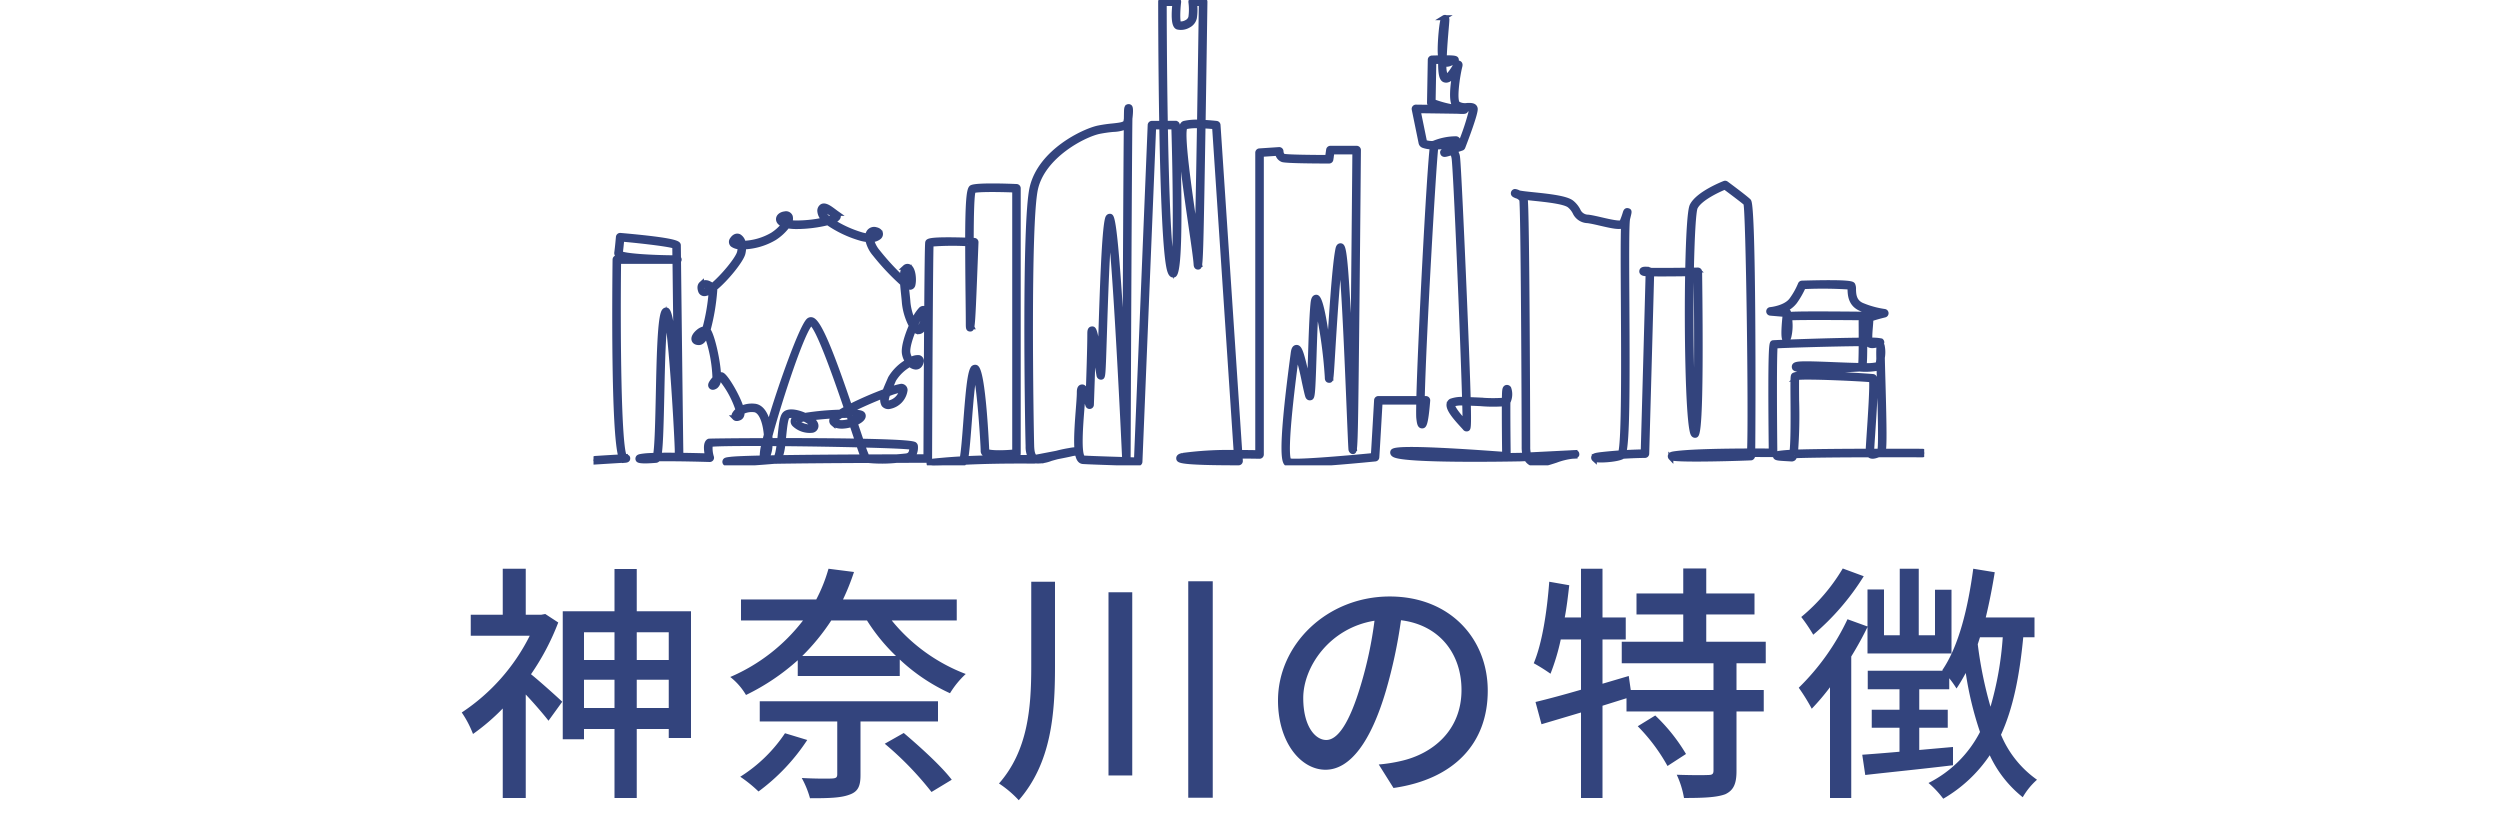
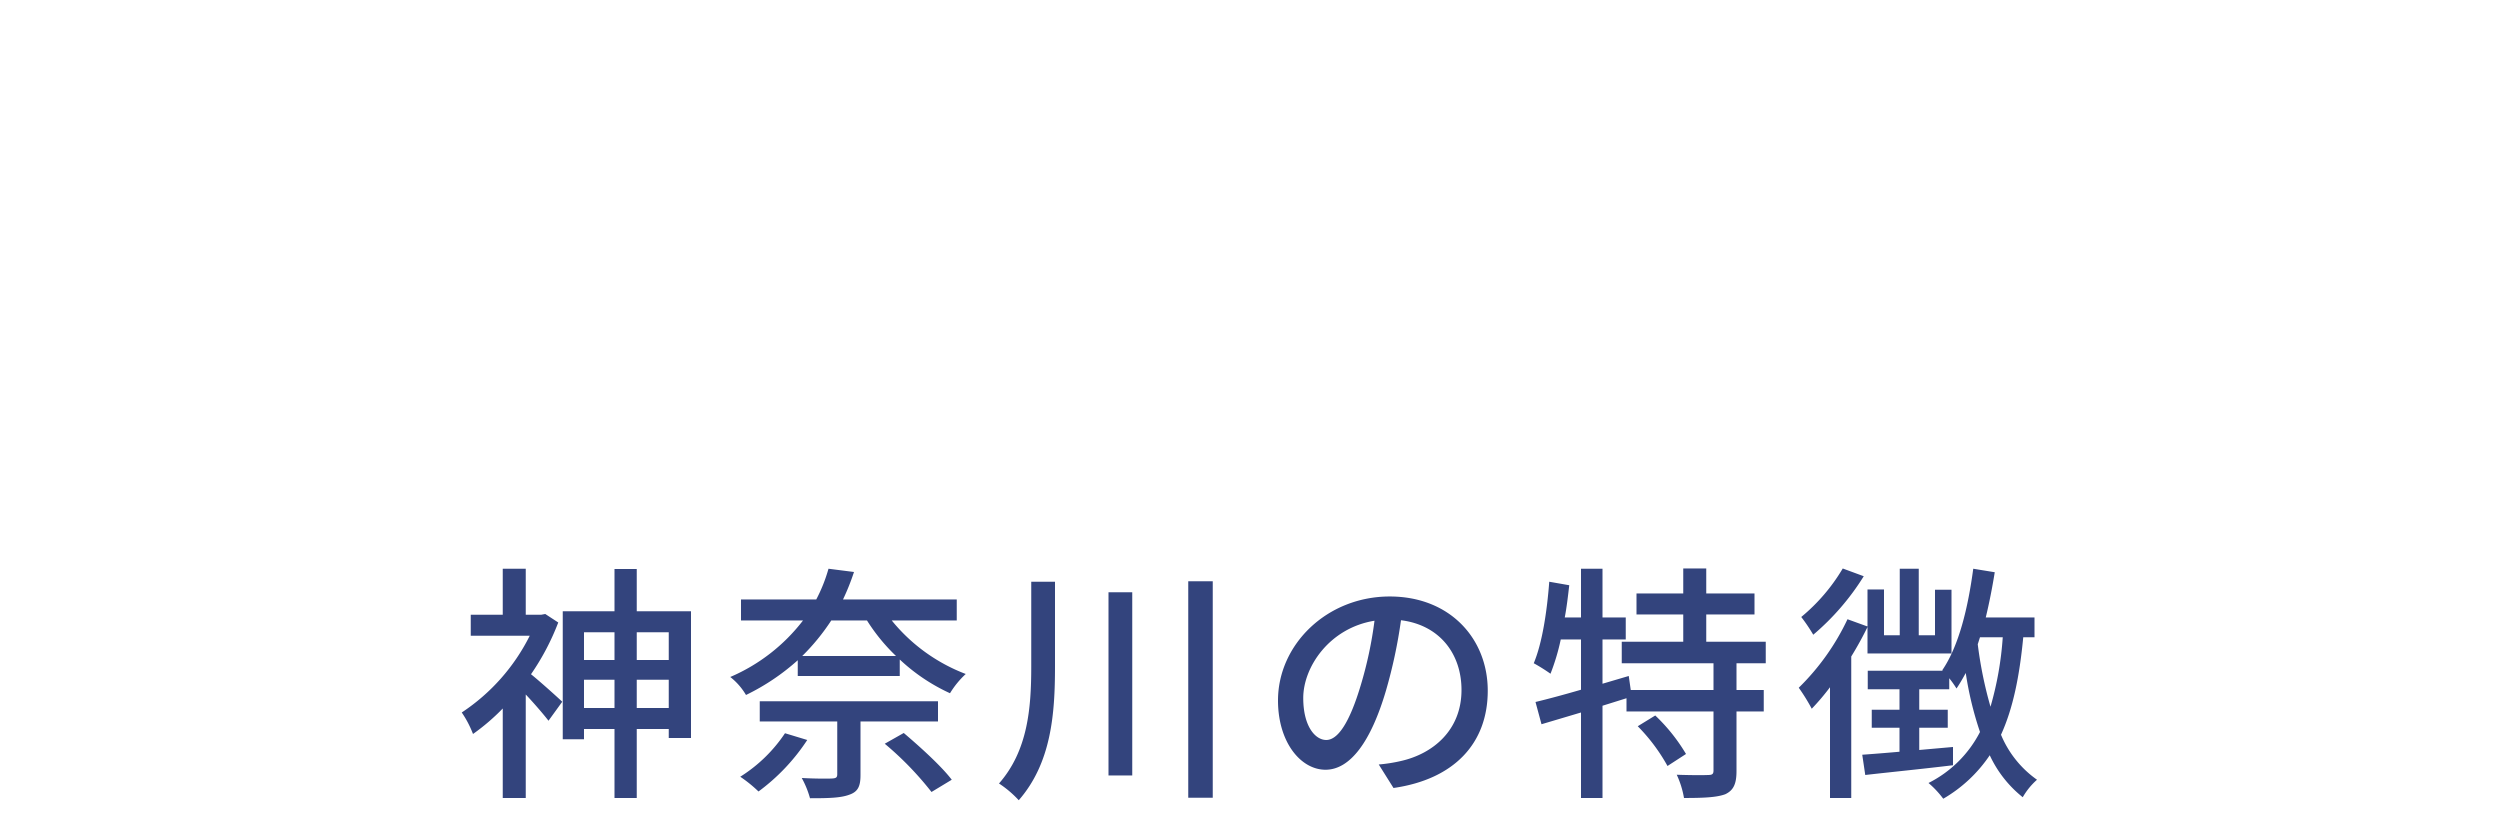
<svg xmlns="http://www.w3.org/2000/svg" width="500" height="167" viewBox="0 0 500 167">
  <defs>
    <clipPath id="clip-path">
      <rect id="長方形_157" data-name="長方形 157" width="266.136" height="93.062" fill="#33447d" stroke="#33447d" stroke-width="1" />
    </clipPath>
  </defs>
  <g id="グループ_2984" data-name="グループ 2984" transform="translate(-494.397 -198.05)">
    <g id="グループ_2963" data-name="グループ 2963" transform="translate(-213.832 -879.118)">
      <path id="パス_13370" data-name="パス 13370" d="M-140.95-32.9l-.8.15h-3.1v-9.2h-4.6v9.2h-6.4v4.2h11.8a39.558,39.558,0,0,1-13.6,15.35,20.511,20.511,0,0,1,2.25,4.3,41.984,41.984,0,0,0,5.95-5.1V3.9h4.6V-16.8c1.65,1.75,3.55,3.95,4.55,5.25l2.75-3.8c-.95-.9-4.5-4.1-6.25-5.5a48.774,48.774,0,0,0,5.45-10.35Zm18.3,18.8v-5.65h6.4v5.65Zm-10.55,0v-5.65h6.1v5.65Zm6.1-15.15v5.55h-6.1v-5.55Zm10.85,0v5.55h-6.4v-5.55Zm-6.4-4.2V-41.9h-4.45v8.45h-10.35v25.6h4.25V-9.9h6.1V3.9h4.45V-9.9h6.4v1.8h4.45V-33.45ZM-93-9.05a29.741,29.741,0,0,1-8.95,8.7A26.858,26.858,0,0,1-98.3,2.6,40.011,40.011,0,0,0-88.55-7.7Zm30.6-2.35v-4.05H-98.05v4.05h15.5V-.85c0,.65-.25.8-1,.85s-3.45.05-6.1-.1A18.647,18.647,0,0,1-88,3.95c3.65,0,6.1-.05,7.85-.7,1.75-.6,2.25-1.7,2.25-3.95V-11.4ZM-73.05-6.95A63.938,63.938,0,0,1-63.7,2.7L-59.65.25c-2.05-2.7-6.3-6.55-9.6-9.35ZM-89.55-24.5a42.926,42.926,0,0,0,5.8-7.1h7.15a37.177,37.177,0,0,0,5.8,7.1Zm30.9-7.1v-4.2H-81.4a46.706,46.706,0,0,0,2.2-5.5l-5.1-.65a31.523,31.523,0,0,1-2.45,6.15H-101.8v4.2h12.4a36.384,36.384,0,0,1-14.55,11.3,12.879,12.879,0,0,1,3.15,3.6,44.54,44.54,0,0,0,10.35-6.95v3.15h20.4v-3.3A37.347,37.347,0,0,0-60-17.05a17.984,17.984,0,0,1,3.15-3.85,35.171,35.171,0,0,1-14.8-10.7Zm14.9-7.75V-22.4c0,8.4-.7,16.85-6.45,23.4a21.226,21.226,0,0,1,3.95,3.35C-39.75-3.1-39-12.85-39-22.4V-39.35Zm15.45,2.1V-.6h4.75V-37.25Zm15.95-2.2V3.85h4.9v-43.3Zm59.9,21.9c0-10.45-7.6-18.85-19.6-18.85C15.4-36.4,5.6-26.8,5.6-15.6c0,8.35,4.55,13.85,9.5,13.85S24.2-7.4,27.2-17.6a99.562,99.562,0,0,0,3-14.05c7.7.95,12.1,6.7,12.1,13.95,0,8.05-5.7,12.75-12.1,14.2a30.9,30.9,0,0,1-4.45.7L28.7,1.9C40.85.15,47.55-7.05,47.55-17.55ZM10.65-16.1c0-6.2,5.25-14,14.25-15.45a79.6,79.6,0,0,1-2.75,12.9c-2.3,7.7-4.65,10.95-6.9,10.95C13.1-7.7,10.65-10.35,10.65-16.1Zm66.9,5.65A36.1,36.1,0,0,1,83.5-2.5l3.7-2.4a35.755,35.755,0,0,0-6.15-7.7Zm25.6-12.6v-4.3H91.25V-32.8h9.65V-37H91.25v-5h-4.6v5H77.3v4.2h9.35v5.45H74.35v4.3H92.7v5.35H76.15l-.4-2.8L70.5-18.95V-27.8h4.65v-4.4H70.5v-9.75H66.2v9.75H62.95c.4-2.1.65-4.3.9-6.45l-4-.7c-.45,5.95-1.4,12.25-3.1,16.3a35.07,35.07,0,0,1,3.35,2.1,43.335,43.335,0,0,0,2.05-6.85H66.2v10.05c-3.45,1-6.6,1.85-9.1,2.45l1.2,4.45c2.35-.7,5.05-1.5,7.9-2.35V3.9h4.3V-14.55l4.8-1.5v2.65H92.7V-1.6c0,.7-.25.9-1.05.9-.8.05-3.5.05-6.3-.05A18.482,18.482,0,0,1,86.8,3.9c3.75,0,6.5-.1,8.25-.75C96.75,2.35,97.3,1,97.3-1.5V-13.4h5.45v-4.3H97.3v-5.35ZM118.55-42a37.09,37.09,0,0,1-8.3,9.7,33.988,33.988,0,0,1,2.4,3.55,49.706,49.706,0,0,0,10.1-11.7Zm4.95,17h16.8V-37.75H137v9.1h-3.25v-13.3h-3.8v13.3H126.8V-37.8h-3.3v7.4l-4-1.45a47.364,47.364,0,0,1-9.75,13.7,38.287,38.287,0,0,1,2.6,4.2,46.8,46.8,0,0,0,3.65-4.3V3.9h4.25V-24.4c1.2-1.95,2.3-3.95,3.25-5.9Zm27.05-3.25a65.469,65.469,0,0,1-2.45,13.9,81.161,81.161,0,0,1-2.55-12.5c.15-.45.3-.95.45-1.4Zm6.35,0V-32.2h-9.75c.7-2.9,1.3-5.95,1.8-9.05l-4.3-.7c-1.05,7.8-2.85,15.4-6.2,20.3l.1.1h-15v3.7h6.35v4.1h-5.55v3.6h5.55v4.8c-2.8.25-5.4.45-7.45.6l.6,4.05c4.8-.55,11.35-1.2,17.55-1.95V-6.3c-2.25.2-4.55.4-6.75.6v-4.45h5.7v-3.6h-5.7v-4.1h6v-2.2A20.656,20.656,0,0,1,141.3-18c.65-.95,1.25-2,1.85-3.1A68.02,68.02,0,0,0,146-9.3,23.353,23.353,0,0,1,135.7.9a19.065,19.065,0,0,1,2.95,3.15,28.317,28.317,0,0,0,9.3-8.7,23.212,23.212,0,0,0,6.6,8.4A13.883,13.883,0,0,1,157.4.25a20.707,20.707,0,0,1-7.2-9c2.4-5.25,3.7-11.65,4.45-19.5Z" transform="translate(958.229 1232.865)" fill="#33447d" />
      <g id="グループ_83" data-name="グループ 83" transform="translate(826.932 1077.168)">
        <g id="グループ_82" data-name="グループ 82" clip-path="url(#clip-path)">
-           <path id="パス_118" data-name="パス 118" d="M68.39,93.043a2.707,2.707,0,0,1-1.2-.135.362.362,0,0,1-.053-.366c.1-.247.113-.268,3-.524,1.137-.1,2.347-.183,3.58-.249.261-1.116.518-4.483.729-7.258.429-5.624.779-9.686,1.385-10.723a.536.536,0,0,1,.619-.32c1.514.409,2.2,16.587,2.2,16.748.236.358,2.81.444,5.591.176V38c-3-.118-7.634-.177-8.274.143-.323.514-.419,4.939-.427,9.918l.613.022a.355.355,0,0,1,.341.368c-.46,12.042-.61,15.734-.818,16.864,0,.025,0,.044.006.058l-.017,0c-.089.439-.19.437-.33.434-.378-.007-.378-.2-.378-1.289,0-1.15-.021-2.923-.045-5.02-.051-4.336-.077-7.878-.075-10.753a55.432,55.432,0,0,0-7.322.08c-.115,2.108-.25,28.75-.3,42.885a.355.355,0,0,1-.355.353c-.092,0-2.561,0-6.225.01a28.108,28.108,0,0,1-5.693.02c-6.035.026-13.24.076-18.8.17-1.941.174-9.394.778-9.778.346a.368.368,0,0,1-.068-.369c.091-.238.253-.273,1.224-.385.921-.106,3.2-.19,6.225-.256a8.958,8.958,0,0,1,.395-2.891c-5.664-.024-10.069.027-10.781.188a5.94,5.94,0,0,0,.236,2.563.355.355,0,0,1-.355.44c-.081,0-6.346-.2-10.352-.134a.485.485,0,0,1-.364.3c-.031,0-3.24.321-3.568-.1a.379.379,0,0,1-.049-.366c.093-.224.273-.283,1.2-.4.521-.065,1.328-.105,2.292-.128.333-1.554.453-7.141.56-12.131.151-7.061.308-14.362,1-16.356.147-.424.365-.614.648-.567.8.135,1.462,5.966,1.95,12.292l-.053-4.381c-.08-6.633-.163-13.689-.208-17.651H5.016c-.173,14.488,0,37.437,1.206,39.077.108-.009.172-.015.2-.019l.008.055c.393.03.4.12.411.267.026.356-.272.38-.65.412a.506.506,0,0,1-.162-.013c-1.059.057-3.756.225-5.648.345a.355.355,0,0,1-.045-.708c2.671-.17,4.241-.27,5.165-.3C3.961,86.851,4.236,57.947,4.312,51.911a.355.355,0,0,1,.355-.35h1.4A2.637,2.637,0,0,1,4.8,51.015a.584.584,0,0,1-.15-.477c.162-1.137.328-3.109.329-3.129a.355.355,0,0,1,.385-.324c11.6,1.023,11.6,1.641,11.6,2.011,0,.043.011.978.029,2.539a.355.355,0,0,1,.006.555c.107,9.187.422,35.8.459,37.91,0,.068,0,.107,0,.117a.392.392,0,0,1-.1.266.371.371,0,0,1-.251.119c-.135,0-.218,0-.275-.363l-.08,0c0-1.991-1.184-23.7-2.207-27.167-.592,2.247-.747,9.472-.885,15.878-.158,7.369-.282,10.676-.562,12.1,3.4-.048,8.185.08,9.693.124-.236-1.1-.405-2.586.291-2.934.077-.039,4.886-.1,11.189-.119q.134-.544.295-1.146c-.037-.452-.1-.92-.183-1.4-.4-2.2-1.211-3.526-2.226-3.633a4.183,4.183,0,0,0-2.455.443c.064.763-.244,1.066-.514,1.186-.428.19-.745.183-.942-.022a.586.586,0,0,1-.048-.709,2.345,2.345,0,0,1,.736-.8,19.511,19.511,0,0,0-3.5-6.419,1.353,1.353,0,0,0-.455.342,1.612,1.612,0,0,1-.558,1.287c-.173.108-.578.362-.856.1s-.061-.627.006-.751a5.289,5.289,0,0,1,.719-.929,28.5,28.5,0,0,0-1.686-8.82c-.413,1-.916,1.665-1.521,1.665-.648,0-.883-.277-.966-.51-.193-.54.321-1.21.866-1.657a2.533,2.533,0,0,1,1.276-.6,39.712,39.712,0,0,0,1.287-7.579,2.838,2.838,0,0,1-1.306.562.8.8,0,0,1-.829-.576c-.257-.77-.049-1.17.171-1.37a1.446,1.446,0,0,1,1.562-.049,2.5,2.5,0,0,1,.633.4c2.073-1.69,5.089-5.325,5.419-6.643a4.025,4.025,0,0,0,.119-1.135,2.456,2.456,0,0,1-1.515-.452A.758.758,0,0,1,27.75,47.9c.557-.836,1.123-.7,1.341-.606a1.823,1.823,0,0,1,.856,1.371,12.407,12.407,0,0,0,5.861-1.693,9.542,9.542,0,0,0,2.258-2.027C37.4,44.7,37.023,44.337,37,43.875c-.031-.56.5-1.012,1.288-1.1a.9.9,0,0,1,1.061.535,1.592,1.592,0,0,1-.161,1.192,9.954,9.954,0,0,0,1.46.094,25.427,25.427,0,0,0,5.561-.631,2.512,2.512,0,0,1-.941-1.668,1.037,1.037,0,0,1,.463-1.025c.621-.311,1.506.35,2.442,1.05.163.122.323.242.475.35a.626.626,0,0,1,.291.726c-.1.321-.558.611-1.228.864a22.893,22.893,0,0,0,5.806,2.67,7.149,7.149,0,0,0,1.317.273,1.71,1.71,0,0,1,.233-.751,1.244,1.244,0,0,1,1.41-.523c.648.144.836.485.891.676a.791.791,0,0,1-.244.788,2.4,2.4,0,0,1-1.538.536,6.032,6.032,0,0,0,1.256,2.436,49.322,49.322,0,0,0,4.933,5.358c-.02-1.145.113-1.924.538-2.264a.714.714,0,0,1,.87-.073c.755.484.957,2.517.69,3.587a.6.6,0,0,1-.459.468,1.31,1.31,0,0,1-.842-.241c.045.55.1,1.089.149,1.542.066.63.13,1.236.167,1.766a11.673,11.673,0,0,0,1.059,3.824,8.762,8.762,0,0,1,1.51-2.412.682.682,0,0,1,.983-.054.889.889,0,0,1,.2.329c.056-7.614.123-13.493.2-13.711.089-.266.234-.7,7.988-.454.02-7.63.261-10.253.812-10.529,1.025-.512,7.645-.259,8.961-.2a.355.355,0,0,1,.34.354V90.713a.355.355,0,0,1-.317.353c-.909.1-5.493.53-6.449-.331a.684.684,0,0,1-.243-.519c0-1.494-.788-13.664-1.6-15.822-.525,1.478-.89,6.267-1.188,10.171-.311,4.081-.5,6.139-.712,7.167,5.416-.263,11.1-.238,12.987-.221a4.609,4.609,0,0,1-.5-2.3c-.128-4.361-.806-44.719.8-51.664C89.4,30.271,98.154,26.186,100.984,25.6a28.062,28.062,0,0,1,2.878-.415c1.641-.174,2.5-.292,2.621-.883.034-.17.063-.353.088-.541.014-1.056.026-1.684.038-1.791.037-.333.059-.534.28-.624a.362.362,0,0,1,.363.056c.246.2.131,1.491.027,2.324-.107,8.475-.275,46.694-.356,67.835a.355.355,0,0,1-.709.015c-.763-16.577-2.092-40.826-2.925-46.535-.539,3.967-.882,14.7-1.119,22.1-.264,8.265-.264,8.265-.674,8.3a.42.42,0,0,1-.395-.342c-.044-.241-.124-.727-.227-1.352-.193-1.169-.586-3.541-.923-5.285-.073,4.341-.374,12.4-.377,12.492a.355.355,0,0,1-.691.1A21.215,21.215,0,0,0,97.867,78.5q0,.034,0,.071c0,.713-.094,1.925-.2,3.327-.252,3.244-.673,8.673.149,9.628.062.072.1.075.118.076,1.605.114,8.96.333,10.658.382l2.742-66.97a.355.355,0,0,1,.354-.34h1.958c-.208-12.053-.213-23.359-.213-24.316A.355.355,0,0,1,113.785,0h2.887a.355.355,0,0,1,.352.4c-.247,2.1-.223,4.1.053,4.362a2.379,2.379,0,0,0,1.6-.324,1.562,1.562,0,0,0,.8-1,11.131,11.131,0,0,0,0-3.029.355.355,0,0,1,.351-.4h2.1a.355.355,0,0,1,.355.36s-.163,11.718-.365,24.105c1.392.06,2.581.2,2.676.209A.355.355,0,0,1,124.9,25l4.35,65.5c1.648,0,2.982.024,3.6.036v-60a.355.355,0,0,1,.331-.354l3.937-.263a.356.356,0,0,1,.378.352c0,.008.013.8.545.978s5.522.24,8.766.244l.219-1.533a.355.355,0,0,1,.351-.3h5.249a.355.355,0,0,1,.355.358S152.858,45,152.7,59.989c-.232,22.009-.306,28.039-.515,29.7q.005.077.01.136l-.031.01c-.075.48-.168.483-.29.488-.189.007-.371-.25-.386-.439-.065-.779-.19-3.835-.364-8.065-.364-8.865-1.076-26.2-1.71-30.917-.639,4.221-1.271,14.581-1.622,20.34-.156,2.553-.229,3.758-.32,4.325,0,.038,0,.066,0,.083l-.018,0c-.078.421-.171.418-.34.413-.356-.011-.356-.348-.356-.645a93.615,93.615,0,0,0-2.137-14.792c-.014.108-.029.236-.043.388-.227,2.5-.357,6.587-.472,10.191-.264,8.283-.335,8.294-.8,8.361-.1.015-.347.009-.47-.362-.146-.438-.373-1.482-.66-2.8a52.649,52.649,0,0,0-1.5-5.91c-.013.07-.026.152-.039.248l-.047.355c-2.416,18.073-1.839,20.748-1.479,21.059,1.061.349,10.548-.424,16.854-1.049.123-1.832.645-10.963.651-11.062a.355.355,0,0,1,.354-.334h8.093c.3-11.8,2.066-45.437,2.695-50.333a5.209,5.209,0,0,1-1.79-.289.713.713,0,0,1-.45-.491c-.153-.767-1.379-6.747-1.379-6.747a.355.355,0,0,1,.352-.426c1.893.024,3.427.044,4.669.062-.991-.3-1.679-.582-1.741-.607a.355.355,0,0,1-.22-.335l.154-8.59a.355.355,0,0,1,.345-.348c.667-.018,1.243-.031,1.738-.039l0-.059a8.83,8.83,0,0,1-.09-.908c-.092-1.66.288-6.772.756-7.066a.366.366,0,0,1,.366-.01.472.472,0,0,1,.2.461c0,.233-.056.887-.133,1.776-.1,1.166-.312,3.581-.388,5.7q.009.054.019.1c2.349-.013,2.367.134,2.4.426.044.357-.345.443-.491.475a6.692,6.692,0,0,0-.687.2,1.715,1.715,0,0,1-1.272.116,5,5,0,0,0,.336,2.539c.33.122.962-.569,1.86-2.06.322-.535.455-.756.77-.625s.226.462.181.641c-.482,1.928-1.206,6.793-.42,7.467a2.86,2.86,0,0,0,1.9.353c.719-.021,1.461-.043,1.593.614.161.805-1.851,6.107-2.471,7.713a.355.355,0,0,1-.219.209c-.484.161-.986.332-1.448.493a2.2,2.2,0,0,1,.612,1.418c.164,1.068.83,15.178,1.353,27.637.444,10.576.676,16.924.776,20.743.732.019,1.57.055,2.51.1a29.293,29.293,0,0,0,4.722.016c.01-.9.029-1.573.06-1.851.028-.251.07-.63.387-.7a.455.455,0,0,1,.43.192,3.533,3.533,0,0,1-.172,2.745c-.028,3.431.047,9.626.06,10.683.964-.013,1.828-.027,2.555-.042l.824-.041a6.161,6.161,0,0,1-.185-1.613c0-7.43-.173-48.138-.48-49.491a1.966,1.966,0,0,0-.827-.674,2.032,2.032,0,0,1-.3-.1c-.357-.153-.592-.254-.55-.545a.361.361,0,0,1,.313-.3,2.143,2.143,0,0,1,.778.274c.567.129,1.734.25,2.959.377,2.885.3,6.475.671,7.609,1.579a5.028,5.028,0,0,1,1.274,1.566,2.187,2.187,0,0,0,2.023,1.335c.814.108,1.8.339,2.76.562,1.318.307,3.772.88,3.984.457a15.682,15.682,0,0,0,.661-1.809c.1-.323.192-.6.526-.508.217.061.294.083.225.481h0l-.005.015c-.04.222-.124.557-.252,1.072-.247.988-.2,8.69-.152,16.844.108,18.059.042,27.275-.611,29.987,1.854-.114,3.259-.145,3.877-.153.1-3.508.906-32.689.977-35.62a6.666,6.666,0,0,1-.69-.047c-.184-.031-.614-.1-.572-.485s.512-.4.916-.381a1.556,1.556,0,0,1,.807.218c1.7.035,5.012.006,7.462-.027.131-6.687.425-11.982.881-12.894,1.2-2.409,6.257-4.387,6.471-4.47a.355.355,0,0,1,.339.046c.156.115,3.831,2.834,4.5,3.506,1,1,.9,42.748.808,49.97,1.737,0,3.092.008,3.708.014-.232-21.371.081-21.526.334-21.653.1-.05,11.427-.482,17.653-.522,0-.947,0-2.063-.011-3.379l0-.426c0-.129,0-.346.615-.674-10.4-.1-13.874-.043-14.95.023a9.59,9.59,0,0,1-.112,3.721c-.1.338-.19.6-.444.66a.415.415,0,0,1-.372-.117c-.428-.468.035-4.619.046-4.653a.234.234,0,0,1,.078-.127c-.012-.065-.023-.123-.033-.175l-2.989-.256a.355.355,0,0,1,0-.707c.031,0,3.1-.288,4.291-1.986a14.842,14.842,0,0,0,1.721-3.075.355.355,0,0,1,.324-.235c9.775-.285,10.036.149,10.161.357a1.86,1.86,0,0,1,.135.863c.03,1.025.076,2.575,1.827,3.262a18.471,18.471,0,0,0,4.365,1.184.355.355,0,0,1,.047.7c-.951.227-1.987.519-2.774.785.01.385-.03.91-.09,1.618-.054.641-.115,1.369-.115,1.99a3.075,3.075,0,0,0,.055.648,9.255,9.255,0,0,1,2.206.144.373.373,0,0,1,.133.365.511.511,0,0,1-.345.3l-.249.059c-.909.217-1.565.373-2.03.007a.96.96,0,0,1-.183-.191h-.594c-.007,2.533-.051,3.769-.131,4.384a9.465,9.465,0,0,0,2.752-.191,4.634,4.634,0,0,0,.189-1.165c-.014-.778-.018-1.36-.005-1.685.03-.787.036-.928.287-1.018a.358.358,0,0,1,.387.1,6.357,6.357,0,0,1,.037,2.4c.02,1.2.07,2.936.124,4.835.278,9.708.266,12.835.064,13.866,4.192,0,7.464.009,7.816.01a.355.355,0,1,1,0,.709c-.095,0-3.96-.015-8.783-.008-.584.216-1.243.456-1.7.139a.77.77,0,0,1-.149-.135c-5.437.014-11.59.058-14.884.179a1.145,1.145,0,0,1-.257.533.619.619,0,0,1-.362.127c-.2-.018-.516-.036-.87-.056-2.015-.114-2.378-.135-2.386-.576-.008-.406.338-.478,1.954-.632.326-.031.786-.059,1.354-.084.274-1.981.235-7.35.213-10.456-.028-3.958-.014-4.641.1-4.872.474-.945,15.8.148,15.942.194.47.156.631.655-.111,11.574-.114,1.671-.2,2.991-.2,3.347,0,0,0,.006,0,.009l1.235,0c.143-.052.281-.1.408-.134.271-1.183.047-8.985-.088-13.713-.029-1.022-.056-1.972-.079-2.816a13.116,13.116,0,0,1-3.909.222c-2.557.152-12.281.606-12.948-.166a.491.491,0,0,1-.06-.465c.239-.478,1.352-.512,7.934-.246,1.672.068,3.643.147,5.295.173h0c.046-.367.106-1.418.118-4.372-5.565.045-15.631.336-17.207.464-.2,1.716-.152,13.51-.065,21.371a.355.355,0,0,1-.359.358c-.048,0-1.708-.019-4.075-.017,0,.21-.009.329-.014.347a.483.483,0,0,1-.259.313c-.12.04-15.478.574-16.093-.046a.392.392,0,0,1-.09-.385c.087-.252.322-.317,1.146-.423,3.216-.415,10.052-.505,14.686-.515.328-6.819-.237-48.161-.733-49.555-.507-.484-3.48-2.7-4.205-3.233-.9.372-4.949,2.125-5.913,4.054-.37.74-.644,5.934-.779,12.567l1.283-.02a.355.355,0,0,1,.361.35c.423,32.566-.474,32.661-.857,32.7-.452.048-.569-.537-.672-1.052-.786-3.93-1.07-19.522-.864-31.26-2.107.028-5.329.061-7.2.029-.076,3.157-.947,34.569-.986,35.964a.355.355,0,0,1-.354.345c-.026,0-1.84,0-4.5.175a.388.388,0,0,1-.132.118c-1.151.575-5.056.811-5.493.441a.4.4,0,0,1-.119-.4c.075-.243.182-.359,1.944-.548,1.227-.131,2.388-.228,3.432-.3.719-2.112.619-18.831.552-30.025-.045-7.542-.069-12.887.035-15.452-.693.432-2.227.109-4.476-.415-.941-.219-1.913-.446-2.693-.55a2.861,2.861,0,0,1-2.543-1.683,4.3,4.3,0,0,0-1.1-1.367c-.971-.777-4.594-1.153-7.239-1.427-.687-.071-1.268-.132-1.751-.191a1.131,1.131,0,0,1,.118.217c.4,1,.521,49.242.521,49.727a5.078,5.078,0,0,0,.208,1.577c2.94-.148,6.808-.342,8.445-.426q.118-.011.233-.016c.147-.007.272-.013.378-.015l.172-.01v.01c.286.011.372.084.383.326.006.115.01.193-.35.264l0,.108-.552.026a13.937,13.937,0,0,0-3.285.809c-1.962.642-3.991,1.306-5.241.4a2.211,2.211,0,0,1-.643-.742l-1.074.054c-2.359.048-23.025.426-25.34-.809-.369-.2-.361-.444-.324-.574.092-.315.335-1.15,22.372.492-.019-1.5-.08-6.826-.059-10.128a28.354,28.354,0,0,1-4.748-.023c-.767-.035-1.638-.076-2.46-.1.118,5-.024,5.059-.2,5.133a.371.371,0,0,1-.431-.119c-.082-.11-.274-.316-.521-.586-1.443-1.573-2.841-3.193-2.7-4.2a.858.858,0,0,1,.406-.631,6.161,6.161,0,0,1,2.705-.316c-.382-13.211-1.762-46.052-2.1-48.259-.106-.688-.271-.923-.392-1-.162-.1-.448-.019-.779.079a4.873,4.873,0,0,1-.567.142c-.374.062-.5-.107-.536-.26-.094-.377-.1-.421,3.428-1.6a47.7,47.7,0,0,0,2.377-7.168,3.036,3.036,0,0,0-.876-.039c-.1,0-.213.006-.323.008a.279.279,0,0,1,.015.118c0,.255-.133.328-.393.349h-.007c-.1.008-.225.008-.367.008-.262,0-.53-.012-.8-.033-1.794-.031-5.279-.079-7.969-.114.284,1.387,1.164,5.677,1.292,6.319a4.319,4.319,0,0,0,1.768.223,11.631,11.631,0,0,1,4.535-.927.436.436,0,0,1,.374.361c.045.316-.274.494-.41.569a10.672,10.672,0,0,1-4.024.7c-.455,3.7-2.448,38.291-2.717,50.329h.74a.355.355,0,0,1,.353.383c-.406,5.071-.782,5.077-1.114,5.082-.426.007-.544-.449-.665-1.542-.045-.4-.044-1.535-.007-3.213h-7.742c-.106,1.852-.6,10.472-.655,11.044a.355.355,0,0,1-.318.32c-1.363.136-11.678,1.153-15.862,1.153a6.608,6.608,0,0,1-1.609-.12c-.587-.2-1.809-.6,1.026-21.813l.047-.355c.074-.555.192-1.149.656-1.168.66-.027,1.062,1.176,2.279,6.772.1.449.191.876.276,1.258.1-1.555.177-4.041.25-6.326.115-3.614.245-7.71.475-10.232.076-.838.182-1.529.7-1.506.985.045,1.983,6.978,2.512,11.717.406-6.667,1.085-17.786,1.782-21.273.054-.269.154-.77.566-.737.664.052,1.1,1.531,2.317,30.672.189-12.955.4-35.445.519-49.457h-4.584l-.219,1.533a.355.355,0,0,1-.351.3c-1.412,0-8.5-.014-9.3-.281a1.57,1.57,0,0,1-.988-1.273l-3.268.218V90.9a.355.355,0,0,1-.363.354c-.043,0-1.682-.037-3.9-.041l.065.974a.355.355,0,0,1-.354.378c-11.874,0-11.926-.5-11.965-.866-.045-.427.483-.54.868-.622a69.286,69.286,0,0,1,10.628-.577l-4.327-65.158c-.441-.045-1.328-.127-2.312-.171q-.013.769-.025,1.539c-.322,19.368-.426,24.685-.646,26.149,0,.051.007.088.011.11l-.029.005c-.079.439-.174.441-.3.444-.358.009-.38-.358-.393-.555-.078-1.245-.518-4.251-1.027-7.732-2.023-13.83-2.7-20.065-1.342-20.452a11.649,11.649,0,0,1,3.054-.242c.138-8.425.267-17.144.359-23.733h-1.341a10.694,10.694,0,0,1-.051,2.864,2.22,2.22,0,0,1-1.14,1.475,2.969,2.969,0,0,1-2.207.367c-.824-.274-.768-2.625-.547-4.705H114.14c0,2.059.025,12.693.219,23.962h2.051a.355.355,0,0,1,.354.344c.606,19.688.364,29.777-.72,29.988-.456.089-.665-.479-.755-.722-.939-2.548-1.4-16.042-1.634-28.9h-1.63l-2.742,66.98a.355.355,0,0,1-.364.34c-.375-.011-9.215-.264-11.039-.394a.87.87,0,0,1-.6-.321c-.938-1.09-.7-5.24-.319-10.146.108-1.388.2-2.587.2-3.273,0-.525.037-1.092.481-1.164.207-.034.556-.09,1.291,1.7.112-3.165.327-9.613.327-12.217,0-.569,0-1.06.416-1.094s.575-.047,1.625,6.181c.051-1.379.106-3.1.162-4.862.285-8.916.675-21.127,1.355-23.421.121-.409.363-.443.5-.426.342.042,1.191.148,2.956,34.746.069-16.522.191-43.311.285-52.688a6.961,6.961,0,0,1-2.616.566,27.477,27.477,0,0,0-2.808.4C98.01,26.94,89.922,31.146,88.41,37.7c-1.56,6.758-.9,47.327-.779,51.484.036,1.21.225,1.9.6,2.173a.756.756,0,0,0,.178.1c1.293-.248,2.834-.543,4.2-.806.671-.175,1.415-.349,2.225-.491.63-.11,1.022-.179,1.269-.2h0c.406-.038.421.047.462.271.025.138.041.227-.337.358l0,.059c-.046,0-.192.027-.456.071-.553.14-1.479.33-3.017.627-.467.122-.9.244-1.291.355a6.9,6.9,0,0,1-3.115.483l-.214.04c-.056,0-1.136-.013-2.821-.013-2.72,0-7.013.038-11.109.245a.467.467,0,0,1-.325.266C73.834,92.728,70.31,93.043,68.39,93.043Zm119.039-1.371a1.358,1.358,0,0,0,.228.21c.929.674,2.706.12,4.451-.45C190.9,91.5,189.366,91.575,187.429,91.672Zm-68.413-.058c2.046.155,5.952.24,9.612.245l-.043-.643A88.982,88.982,0,0,0,119.017,91.615ZM35.3,88.713a5.658,5.658,0,0,1-.645,2.866l1.675-.03.081-.018c.341-.085.58-1.473.743-2.8Zm2.569.019a10.123,10.123,0,0,1-.592,2.8c5.071-.078,11.249-.122,16.649-.147-.174-.4-.437-1.129-.874-2.407C48.4,88.865,42.886,88.775,37.873,88.731ZM53.812,89a21.959,21.959,0,0,0,.867,2.319.425.425,0,0,0,.132.065c2.12-.009,4.1-.015,5.818-.019.656-.05,1.292-.108,1.864-.171,1-.112,1.157-.838,1.174-1.74C62.8,89.288,58.887,89.128,53.812,89Zm-.259-.76c5.71.11,10.085.307,10.626.642a.461.461,0,0,1,.2.342,3.024,3.024,0,0,1-.6,2.134l2.706,0c.027-6.794.076-18.042.14-27.311a4.925,4.925,0,0,1-.833,1.852.945.945,0,0,1-1.065.4,1.554,1.554,0,0,1-.668-.47c-.739,1.779-1.345,3.78-1.181,4.766a3.263,3.263,0,0,0,.561,1.351,2.624,2.624,0,0,1,1.659-.419.67.67,0,0,1,.431.853c-.132.658-.533,1.045-1.075,1.036a1.814,1.814,0,0,1-1.17-.564,8.811,8.811,0,0,0-3.247,3.077c-.108.258-.232.542-.362.839-.152.347-.334.761-.507,1.187a12.374,12.374,0,0,1,2.365-.693.755.755,0,0,1,.781.749,3.834,3.834,0,0,1-3.049,3.272,1.171,1.171,0,0,1-1.193-.353,2.065,2.065,0,0,1-.072-1.8c-2.056.8-4.585,1.9-6.538,2.9l.126.372q.187,0,.346.01c1.491.062,1.851.246,1.97.542.1.257.077.668-.628,1.163a5.376,5.376,0,0,1-.94.508l.244.727C52.923,86.367,53.255,87.36,53.553,88.238ZM161.56,90.592a126.189,126.189,0,0,0,14.123.549C169.978,90.784,164.03,90.5,161.56,90.592Zm69.61.307c-3.072.007-7.095.049-10.377.2,4.024,0,9.219-.105,10.377-.2Zm9.464-15.374c-.043.492-.028,2.506-.014,4.459a96.965,96.965,0,0,1-.218,10.434c3.316-.116,9.236-.16,14.528-.174,0,0,0-.007,0-.011,0-.38.086-1.644.2-3.4.218-3.212.663-9.755.461-10.874C254.067,75.77,242.147,75.191,240.634,75.526ZM38.14,88.116c4.842,0,10.123.028,14.66.108-.247-.73-.54-1.6-.889-2.646l-.235-.7c-1.313.43-2.923.585-3.8-.2a.67.67,0,0,1-.179-.775,2.093,2.093,0,0,1,.617-.743c-1.714.1-3.561.264-5.021.466.642.42,1.272,1.008,1.191,1.66a.9.9,0,0,1-.7.764,4.44,4.44,0,0,1-3.607-1.177A.833.833,0,0,1,40,83.923c.105-.21.483-.4,1.045-.564-1.065-.331-2.005-.366-2.283-.042-.377.44-.563,2.292-.728,3.926q-.046.454-.09.872Zm-2.859-.925c.019.308.03.619.032.928l1.916,0c.038-.342.07-.665.1-.944.232-2.307.408-3.749.895-4.317.724-.844,2.593-.431,3.973.18l.09.041a54.88,54.88,0,0,1,7.038-.647c.38-.242.811-.492,1.278-.746-2.366-6.965-5.9-16.913-7.124-17.037C41.874,65.766,37.242,79.924,35.281,87.191Zm5.332-2.921c.006,0,.041.071.106.149a3.891,3.891,0,0,0,2.863.951c.181-.053.19-.128.2-.172.037-.3-.552-.881-1.612-1.395a4.054,4.054,0,0,0-1.552.467ZM219.576,54.733c-.2,11.025-.03,25.621.718,30.527.4-4.467.37-19.815.234-30.541ZM31.657,81.212a5.453,5.453,0,0,1,.57.03c1.335.14,2.33,1.563,2.812,4.013,2.268-7.9,6.749-20.289,8.058-21.2a.68.68,0,0,1,.616-.081c1.566.521,4.39,8.146,7.523,17.371a70.328,70.328,0,0,1,7.05-3.071c.2-.541.457-1.142.744-1.8.128-.293.251-.572.357-.827A9.444,9.444,0,0,1,62.821,72.3a4.042,4.042,0,0,1-.638-1.585c-.205-1.23.526-3.587,1.392-5.567a12.431,12.431,0,0,1-1.4-4.581c-.037-.523-.1-1.121-.165-1.743-.082-.786-.153-1.5-.2-2.136a48.135,48.135,0,0,1-5.531-5.874,6.367,6.367,0,0,1-1.426-2.891,7.623,7.623,0,0,1-1.549-.307,22.409,22.409,0,0,1-6.439-3.082,26.515,26.515,0,0,1-6.227.776,9.752,9.752,0,0,1-1.842-.154,10,10,0,0,1-2.6,2.416,13.012,13.012,0,0,1-6.176,1.809,4.851,4.851,0,0,1-.143,1.3c-.347,1.388-3.384,5.181-5.695,7.027a.95.95,0,0,1,.068.349,42.588,42.588,0,0,1-1.347,7.959c.86,1.039,2.046,6.435,2.1,9.076a.89.89,0,0,1,.639-.136c.762.191,3.273,4.439,3.911,6.722A4.879,4.879,0,0,1,31.657,81.212Zm142.271-.6a5.668,5.668,0,0,0-2.038.208.152.152,0,0,0-.08.125c-.1.761,1.776,2.816,2.507,3.612,0-.8-.029-2.16-.078-3.944ZM49.534,83.1c-.718.451-1.164.829-1.185,1.075.637.541,1.994.385,3.049.048l.055-.018-.381-1.134C50.6,83.075,50.084,83.085,49.534,83.1Zm2.29-.015.291.867a3.077,3.077,0,0,0,1.084-.7A5.488,5.488,0,0,0,51.824,83.089Zm113.908-2.672c-.026,1.451-.021,2.5.022,3.02.126-.815.254-1.946.347-3.02Zm-114.9,1.945-.068.036h.08Zm8.018-3.553c-.261.757-.407,1.431-.209,1.688.093.122.336.113.522.084a3.328,3.328,0,0,0,2.346-2.013c.149-.388.1-.569.082-.593A13.18,13.18,0,0,0,58.849,78.809Zm5.106-6.326a.946.946,0,0,0,.515.223c.068,0,.274,0,.368-.466C64.707,72.177,64.381,72.275,63.956,72.483Zm190.459-4.457h.187a4.226,4.226,0,0,1-.043-.644c0-.651.062-1.394.117-2.05.034-.412.076-.911.087-1.3a2.167,2.167,0,0,0-.517.27l0,.339c.009,1.308.014,2.426.014,3.381ZM20.784,67.769a.853.853,0,0,0,.3.04c.315,0,.625-.5.914-1.266a2.256,2.256,0,0,0-.407.236,1.81,1.81,0,0,0-.806.99Zm43.6-2.671a1.276,1.276,0,0,0,.559.521c.046.014.141.043.3-.16a3.963,3.963,0,0,0,.736-3.042c-.013.011-.035.027-.063.051A9.726,9.726,0,0,0,64.379,65.1Zm180.312-2.316c2.265,0,5.344.019,9.539.059l.683.006a.639.639,0,0,1,.353.157.533.533,0,0,1,.051.065c.335-.114.733-.237,1.206-.369a22.178,22.178,0,0,1-2.948-.933c-2.187-.859-2.245-2.838-2.277-3.9,0-.157-.01-.343-.024-.453a81.493,81.493,0,0,0-9.309-.087,16.663,16.663,0,0,1-1.718,3.014,5.25,5.25,0,0,1-2.561,1.772l1,.086a.355.355,0,0,1,.314.27c.006.025.043.181.09.429C239.858,62.822,241.427,62.782,244.691,62.782Zm-222.4-5.526a.363.363,0,0,0-.235.061c-.068.062-.1.257.024.621.027.082.045.095.129.091a2.179,2.179,0,0,0,.982-.446,1.863,1.863,0,0,0-.338-.192A1.449,1.449,0,0,0,22.292,57.256Zm40.22-.913a1.622,1.622,0,0,0,.756.406,4.1,4.1,0,0,0-.476-2.769C62.489,54.226,62.454,55.228,62.511,56.343Zm13.017-7.577c0,1.754.01,3.555.024,5.262.074-1.816.146-3.63.208-5.254ZM114.371,25.38c.226,12.688.674,25.968,1.559,28.587.64-2.872.439-18.5.135-28.587ZM5.652,47.823c-.056.627-.178,1.942-.3,2.815.447.518,5.926.9,10.927.921-.013-1.171-.022-1.983-.025-2.311C15.414,48.874,10.377,48.249,5.652,47.823Zm115.03-22.677a9.411,9.411,0,0,0-2.338.22c-.9.859.887,13.094,1.849,19.667.2,1.342.382,2.615.542,3.745.135-5.079.3-14.123.457-23.627C121.021,25.148,120.851,25.146,120.682,25.146ZM28.753,47.937c-.158,0-.352.271-.413.361a.25.25,0,0,0-.051.11.751.751,0,0,0,.357.161,3.331,3.331,0,0,0,.563.087,1.111,1.111,0,0,0-.405-.708A.125.125,0,0,0,28.753,47.937ZM56.106,46.6a.467.467,0,0,0-.439.232.967.967,0,0,0-.127.4,1.972,1.972,0,0,0,1.012-.276c.108-.077.132-.137.133-.149s-.089-.117-.364-.178A.993.993,0,0,0,56.106,46.6ZM38.472,43.474a.994.994,0,0,0-.108.006c-.434.048-.664.241-.658.356.005.091.176.324.762.508a1.156,1.156,0,0,0,.212-.79C38.658,43.49,38.563,43.474,38.472,43.474ZM46.1,41.9a.133.133,0,0,0-.057.011s-.071.071-.071.39c0,.417.394.923,1.043,1.454a2.692,2.692,0,0,0,1.246-.578,1.323,1.323,0,0,1-.519-.283A5.806,5.806,0,0,0,46.1,41.9ZM167.919,20.308a20.905,20.905,0,0,0,4.844,1.218,1.875,1.875,0,0,1-.372-.247c-.989-.848-.5-4.494-.121-6.621-.586.836-1.321,1.6-2.074,1.315-.554-.207-.8-1.25-.771-3.692-.442,0-.906.013-1.364.024Z" transform="translate(0 0)" fill="#33447d" stroke="#33447d" stroke-linecap="round" stroke-width="1" />
-         </g>
+           </g>
      </g>
    </g>
-     <rect id="長方形_1847" data-name="長方形 1847" width="500" height="167" transform="translate(494.397 198.05)" fill="none" />
  </g>
</svg>